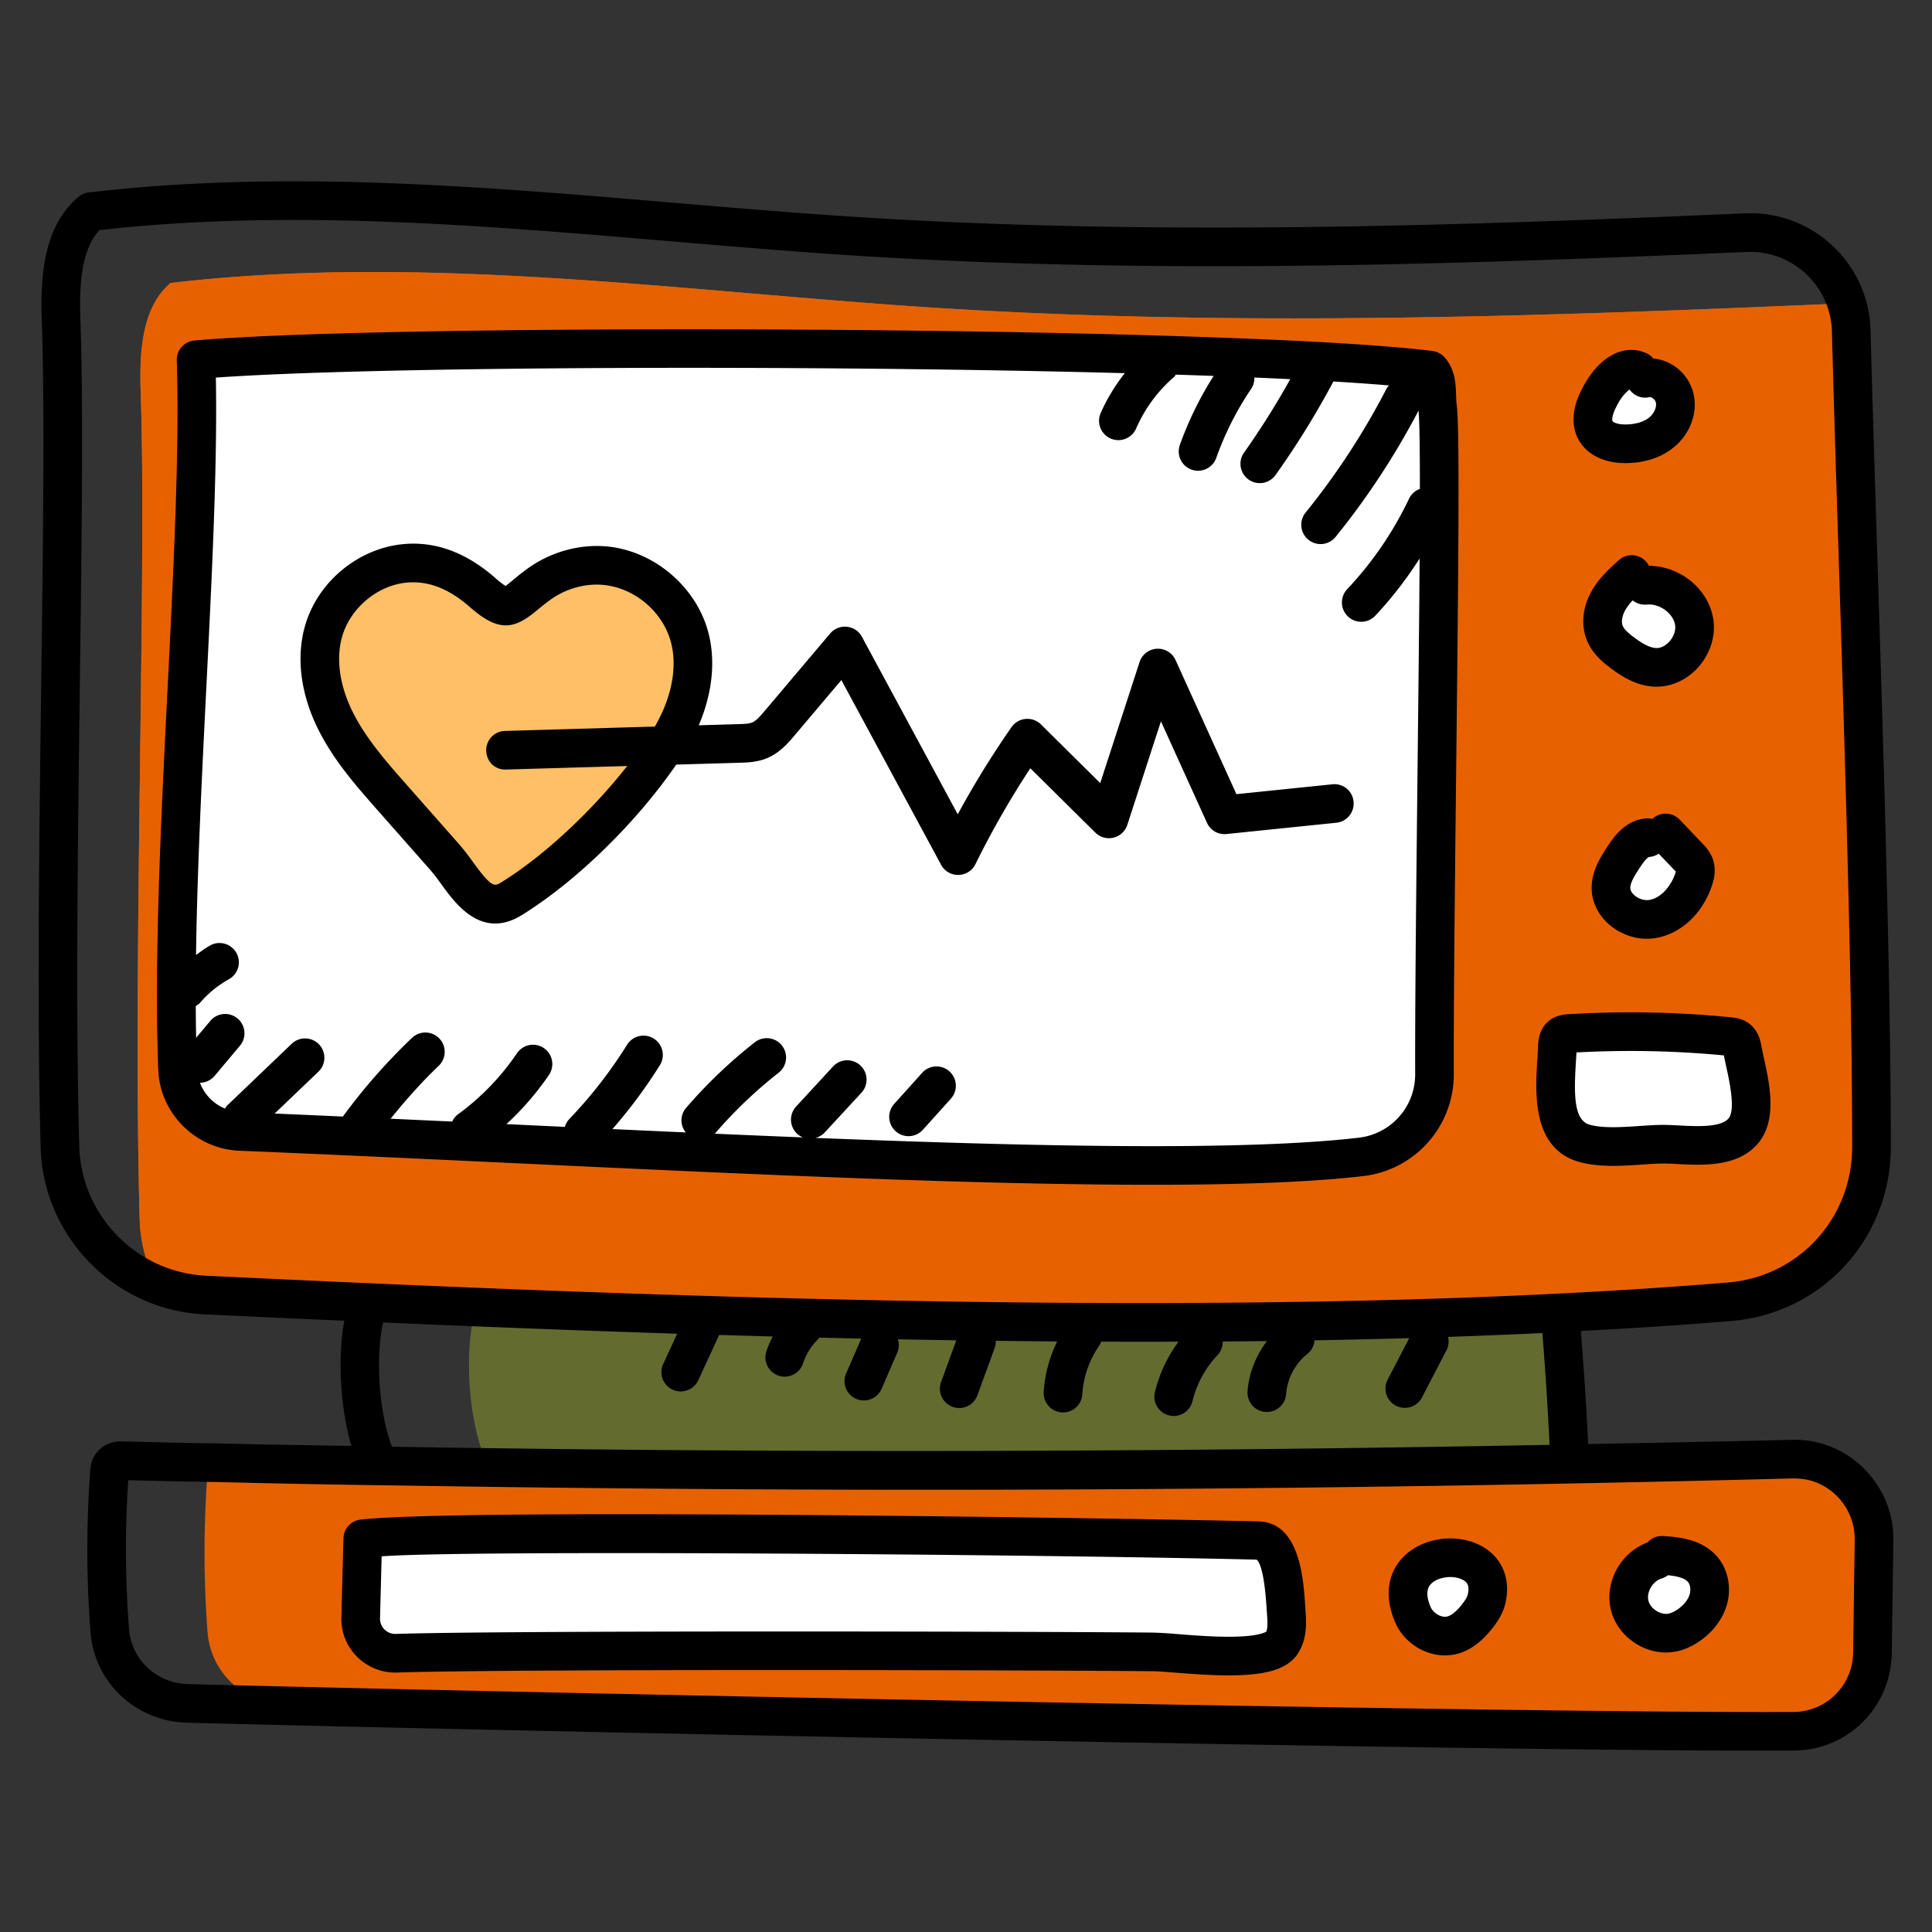
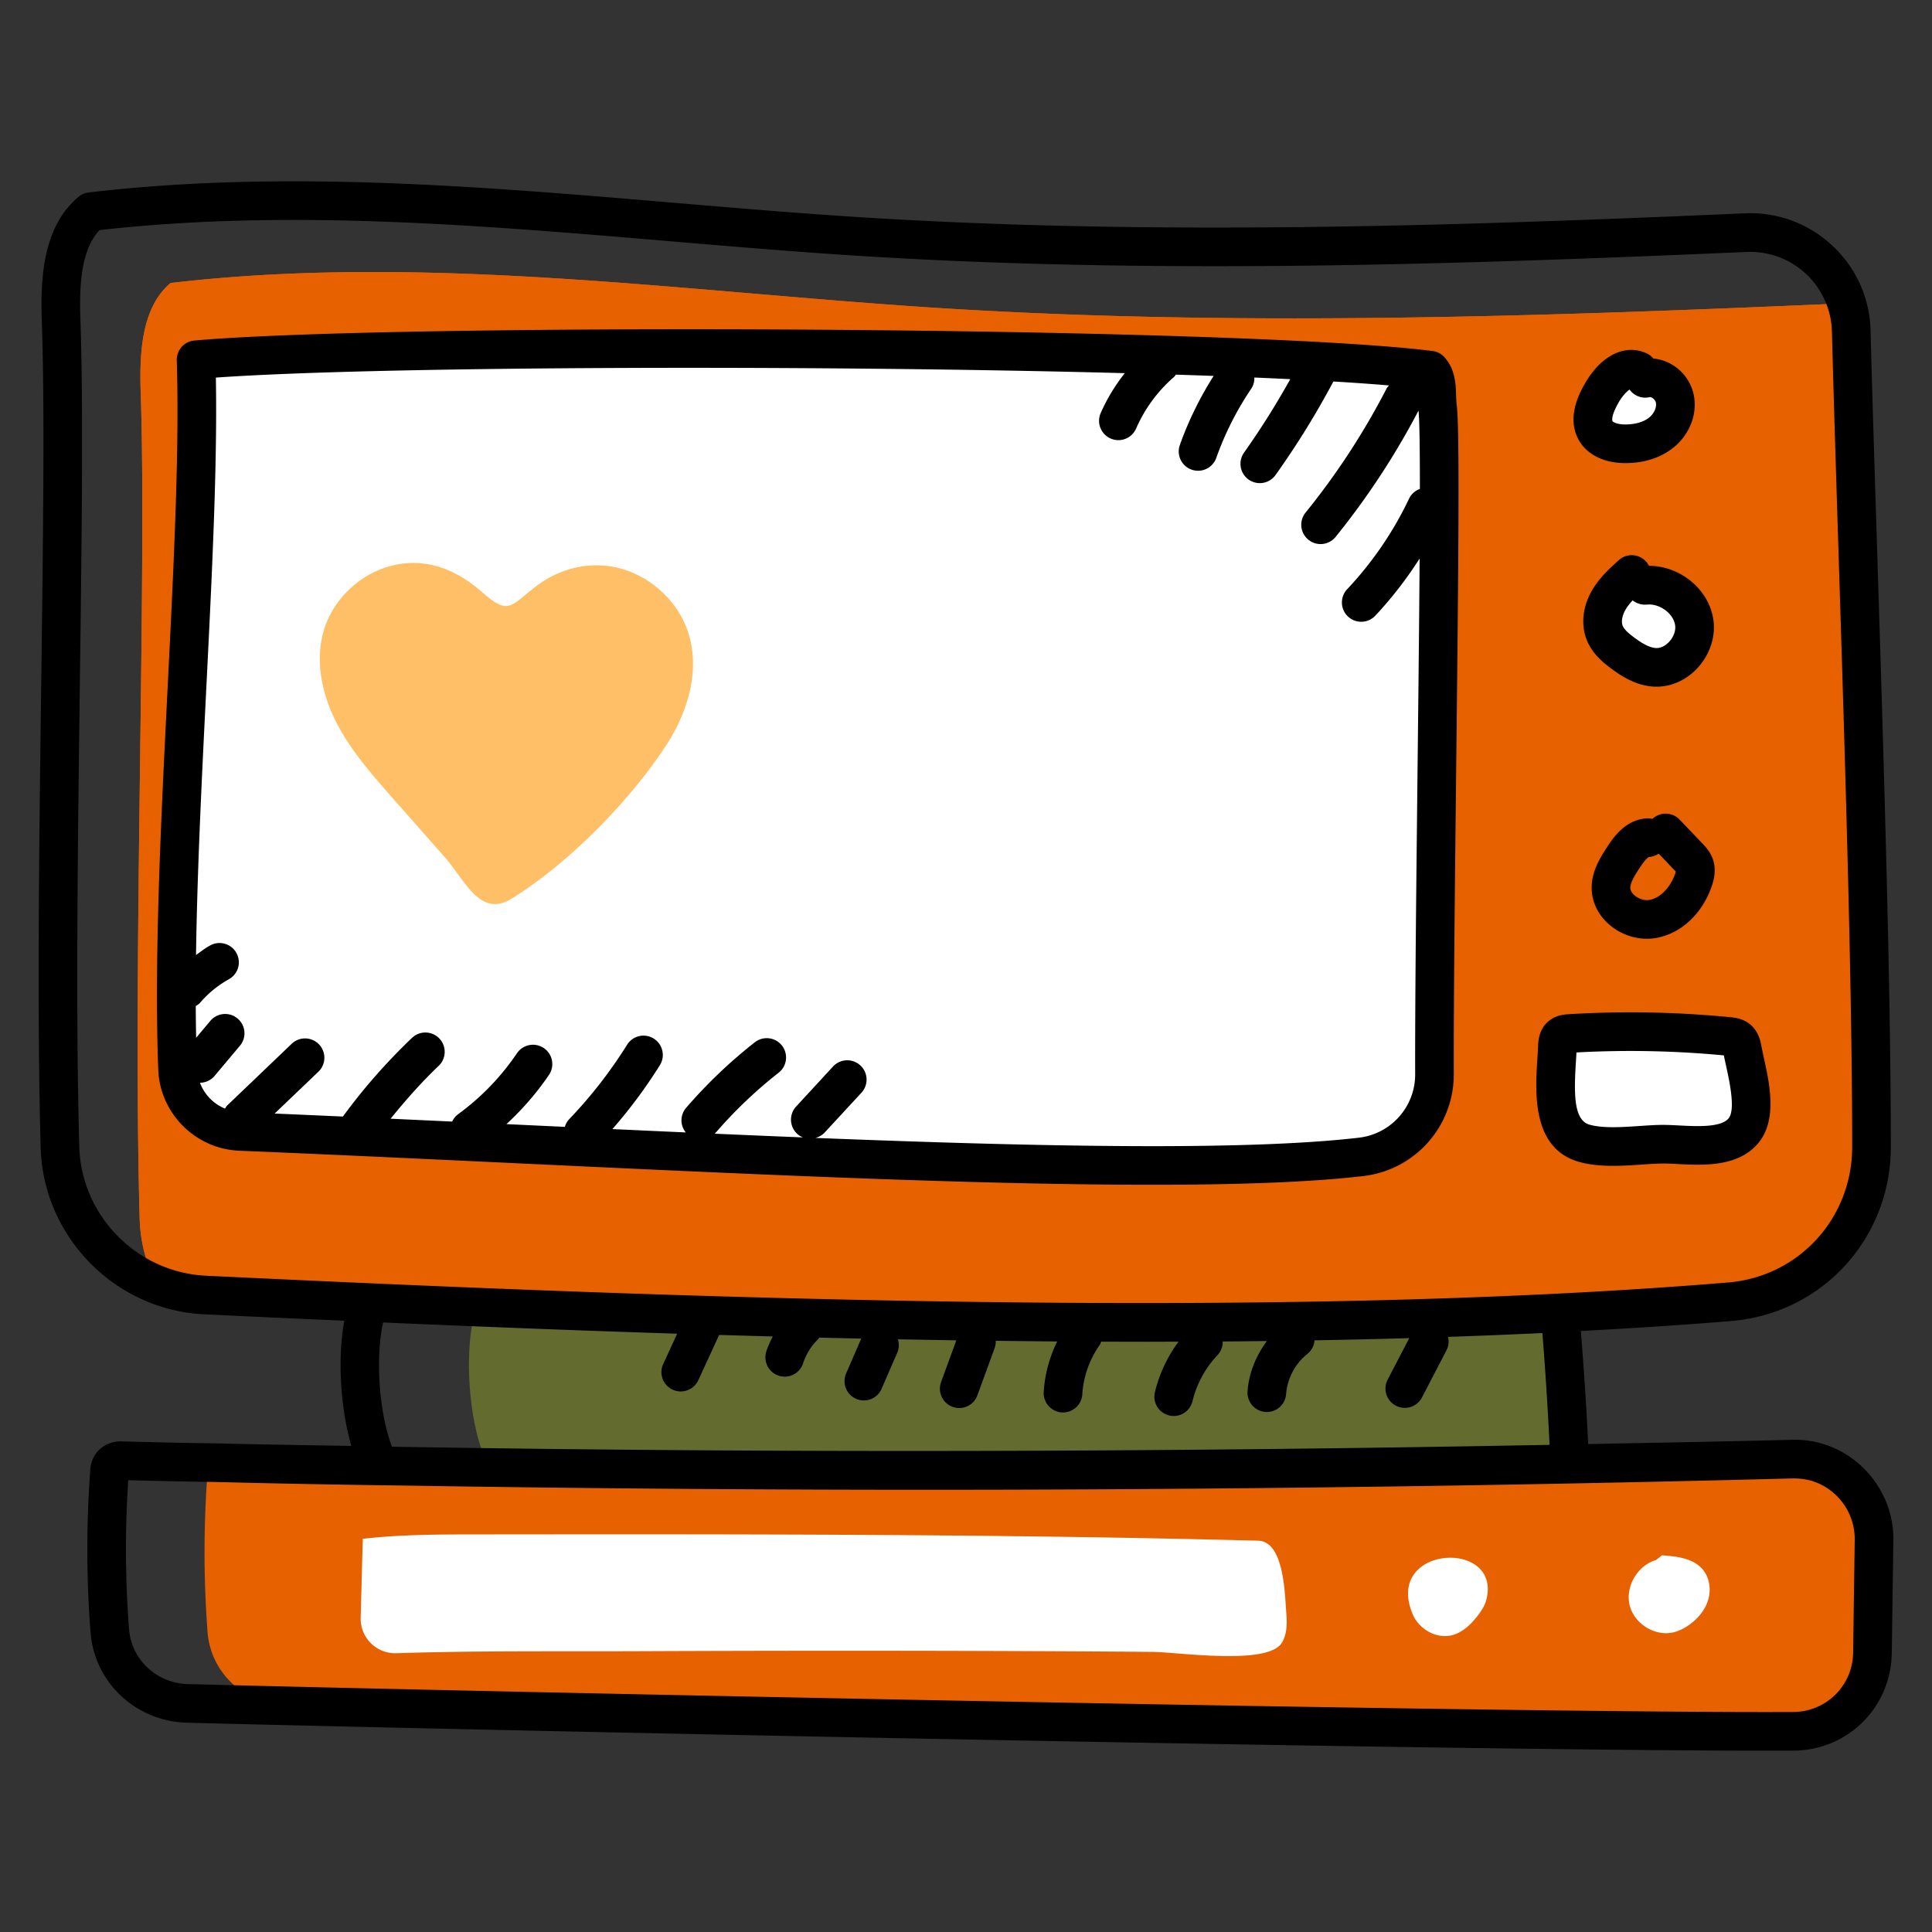
<svg xmlns="http://www.w3.org/2000/svg" viewBox="0 0 100 100" id="Electrocardiogram">
  <rect x="0" y="0" width="100" height="100" fill="#333333" stroke="none" />
  <path fill="#636b2f" d="M80.595 77.85c-.492.41-1.158.47-1.783.502-8.258.502-16.538.788-24.817.85h-.81c-2.91-.01-5.83-.062-8.74-.133-5.943-.154-11.947-.41-17.737-1.814-2.295-.543-2.94-6.916-2.05-9.601.032-.082.062-.164.093-.236 12.962.574 25.473.974 37.165 1.025h.46a463.43 463.43 0 0 0 18.393-.256c.205 2.398.36 4.795.472 7.203.04.881.02 1.886-.646 2.46z" class="color7a7979 svgShape" />
  <path fill="#e86100" d="M96.867 59.364c0 4.17-3.177 7.665-7.337 8.013-2.838.236-5.769.43-8.781.574-17.911.912-39.09.472-61.644-.533-2.818-.112-5.656-.256-8.504-.389a7.467 7.467 0 0 1-2.49-.543 7.806 7.806 0 0 1-.882-3.412c-.368-13.157.38-33.517.052-42.79-.062-1.978.03-4.355 1.547-5.636 13.054-1.527 26.231.41 39.367 1.27 15.401.995 30.853.493 46.284-.173.38-.02.759.01 1.127.071.134.42.205.871.216 1.332.276 10.872 1.045 30.402 1.045 42.216z" class="color00d4fc svgShape" />
  <path fill="#e86100" d="M96.867 59.364c0 4.17-3.177 7.665-7.337 8.013-2.838.236-5.769.43-8.781.574-17.911.912-39.09.472-61.644-.533-2.818-.112-5.656-.256-8.504-.389a7.467 7.467 0 0 1-2.49-.543 7.806 7.806 0 0 1-.882-3.412c-.368-13.157.38-33.517.052-42.79-.062-1.978.03-4.355 1.547-5.636 13.054-1.527 26.231.41 39.367 1.27 15.401.995 30.853.493 46.284-.173.38-.02.759.01 1.127.071.134.42.205.871.216 1.332.276 10.872 1.045 30.402 1.045 42.216z" class="color00d4fc svgShape" />
-   <path fill="#ffffff" d="M9.191 55.335c-.415-10.9 1.263-26.917.958-36.713 10.309-.916 53.6-.742 63.87.536.447.489.299 1.271.388 1.929.27 1.988-.188 25.406-.16 34.518a4.29 4.29 0 0 1-3.806 4.276c-10.765 1.25-36.362-.423-58.02-1.32a3.362 3.362 0 0 1-3.23-3.226zm75.612-36.142c-.75-.339-1.502.453-1.907 1.169-.339.6-.645 1.353-.294 1.946.293.495.934.66 1.509.662.673.004 1.368-.165 1.89-.59s.835-1.138.674-1.792c-.16-.654-.862-1.163-1.516-1.006m-.701 10.155c-.443.397-.89.807-1.188 1.321-.299.515-.43 1.16-.204 1.71.178.436.553.758.932 1.039.488.361 1.035.693 1.642.733 1.177.078 2.219-1.142 2.055-2.311s-1.384-2.044-2.56-1.932m.155 13.062c-.576.036-.972.572-1.285 1.056-.304.469-.618.972-.621 1.531-.006 1.024 1.146 1.792 2.156 1.62 1.01-.174 1.784-1.054 2.114-2.024.081-.24.14-.503.058-.742-.062-.182-.199-.327-.332-.466l-1.166-1.22M80.61 54.179c.007-.196.028-.413.173-.545.125-.114.307-.13.476-.14a51.931 51.931 0 0 1 8.21.151c.169.017.348.039.48.147.154.126.202.339.238.535.215 1.159.884 3.263.023 4.235-.938 1.058-3.027.639-4.243.663-1.21.024-2.784.286-3.967-.05-1.92-.546-1.453-3.32-1.39-4.996z" class="colorffffff svgShape" />
+   <path fill="#ffffff" d="M9.191 55.335c-.415-10.9 1.263-26.917.958-36.713 10.309-.916 53.6-.742 63.87.536.447.489.299 1.271.388 1.929.27 1.988-.188 25.406-.16 34.518a4.29 4.29 0 0 1-3.806 4.276c-10.765 1.25-36.362-.423-58.02-1.32a3.362 3.362 0 0 1-3.23-3.226zm75.612-36.142c-.75-.339-1.502.453-1.907 1.169-.339.6-.645 1.353-.294 1.946.293.495.934.66 1.509.662.673.004 1.368-.165 1.89-.59s.835-1.138.674-1.792c-.16-.654-.862-1.163-1.516-1.006m-.701 10.155c-.443.397-.89.807-1.188 1.321-.299.515-.43 1.16-.204 1.71.178.436.553.758.932 1.039.488.361 1.035.693 1.642.733 1.177.078 2.219-1.142 2.055-2.311s-1.384-2.044-2.56-1.932m.155 13.062l-1.166-1.22M80.61 54.179c.007-.196.028-.413.173-.545.125-.114.307-.13.476-.14a51.931 51.931 0 0 1 8.21.151c.169.017.348.039.48.147.154.126.202.339.238.535.215 1.159.884 3.263.023 4.235-.938 1.058-3.027.639-4.243.663-1.21.024-2.784.286-3.967-.05-1.92-.546-1.453-3.32-1.39-4.996z" class="colorffffff svgShape" />
  <path fill="#ffbf66" d="M18.738 29.976c-.946.642-1.68 1.604-1.992 2.705-.444 1.564-.075 3.268.665 4.715.74 1.446 1.827 2.682 2.901 3.9l2.715 3.078c1.037 1.176 1.817 3.158 3.46 2.138 2.955-1.835 6.099-5.035 7.997-7.941 1.093-1.674 1.737-3.77 1.181-5.69-.545-1.884-2.289-3.362-4.237-3.59-1.257-.148-2.556.23-3.572.975-1.427 1.047-1.459 1.65-2.883.399-1.191-1.047-2.597-1.711-4.226-1.479a4.806 4.806 0 0 0-2.01.79z" class="colorfd95fd svgShape" />
  <path fill="#e86100" d="m97 79.694-.082 5.84a4.12 4.12 0 0 1-4.099 4.079c-4.97.02-13.32-.082-22.932-.226-.973-.02-1.967-.03-2.971-.051l-1.814-.03c-.901-.011-1.813-.032-2.736-.042-.348-.01-.696-.02-1.045-.02-3.76-.062-7.613-.134-11.456-.216a7811.143 7811.143 0 0 1-35.115-.778c-2.1-.051-3.842-1.67-4.006-3.76a54.613 54.613 0 0 1 0-8.29.562.562 0 0 1 .4-.492.895.895 0 0 1 .163-.02c3.187.081 6.384.143 9.57.204 24.398.461 48.805.41 73.203-.194A4.142 4.142 0 0 1 97 79.694z" class="color00d4fc svgShape" />
  <path fill="#ffffff" d="M64.804 85.66c.736-.084 1.316-.267 1.538-.622.28-.444.278-1.005.238-1.528-.08-1.053-.123-3.73-1.46-3.764-13.472-.351-26.95-.338-40.426-.325-1.975.001-3.955.004-5.918.227l-.107 4.094a1.786 1.786 0 0 0 1.854 1.828c4.226-.137 8.468-.086 12.692-.105 6.11-.026 12.22-.03 18.33-.01 2.707.01 5.414.023 8.121.047.904.008 3.439.35 5.138.158zm8.32-2.101c.326.77 1.224 1.285 2.033 1.079.55-.14.983-.563 1.33-1.013.192-.25.37-.52.447-.826.806-3.17-5.332-2.829-3.81.76zm12.594-2.814c-.956.28-1.601 1.368-1.369 2.336.233.968 1.324 1.645 2.29 1.403.278-.07.537-.203.772-.367.46-.32.844-.772 1.004-1.309.16-.537.073-1.16-.293-1.584-.497-.577-1.341-.668-2.1-.72" class="colorffffff svgShape" />
  <path d="M92.742 74.524c-3.51.092-7.023.15-10.536.22a190.671 190.671 0 0 0-.382-5.853c2.601-.136 5.216-.305 7.79-.516 4.706-.395 8.255-4.27 8.255-9.014 0-11.83-.764-31.288-1.049-42.237a6.18 6.18 0 0 0-1.97-4.402 6.192 6.192 0 0 0-4.538-1.68c-14.817.644-30.587 1.188-46.172.176-13.054-.848-26.395-2.801-39.551-1.256a1.004 1.004 0 0 0-.53.229c-1.812 1.534-1.975 4.11-1.896 6.429.33 9.261-.429 29.573-.058 42.788.13 4.605 3.839 8.391 8.445 8.62 1.33.062 3.708.178 7.272.332-.357 1.923-.211 4.487.364 6.48-2.343-.037-4.686-.073-7.03-.132-1.625-.02-3.26-.061-4.876-.102-.871-.017-1.548.606-1.605 1.438-.21 2.82-.207 5.656.01 8.426.191 2.6 2.33 4.62 4.978 4.697 14.866.384 68.31 1.513 83.16 1.445 2.819-.012 5.057-2.237 5.095-5.064L98 79.705c.03-2.848-2.334-5.272-5.258-5.18zM10.647 66.03c-3.568-.177-6.442-3.11-6.543-6.678-.192-6.857-.08-15.509.028-23.876.097-7.443.188-14.472.03-18.926-.06-1.726.018-3.604.988-4.64 12.802-1.446 25.955.465 38.86 1.304 15.685 1.017 31.517.472 46.389-.173a4.234 4.234 0 0 1 4.422 4.132c.284 11.023 1.048 30.356 1.048 42.188 0 3.695-2.76 6.714-6.42 7.02-23.948 1.97-54.318.815-78.377-.33l-.425-.02zm9.184 2.421c5.465.24 11.295.457 15.22.581l-.736 1.597a1 1 0 0 0 1.816.836l1.092-2.369 2.776.08a5.036 5.036 0 0 0-.328.755 1 1 0 1 0 1.9.624c.154-.468.423-.898.777-1.24.024-.024.033-.056.055-.08 1.392.032 1.723.041 2.176.05l-.776 1.787a1 1 0 1 0 1.834.797l.808-1.861a.983.983 0 0 0 .028-.686l3.027.053-.79 2.16a1 1 0 0 0 1.879.687l.893-2.446a.998.998 0 0 0 .058-.376c.747.009 3.083.033 3.18.034-.396.81-.64 1.69-.696 2.6a1 1 0 1 0 1.996.124 4.965 4.965 0 0 1 .901-2.542c.038-.054.05-.115.077-.172 2.47.008 2.316.007 4.004 0a7.267 7.267 0 0 0-1.224 2.611 1 1 0 0 0 1.945.47 5.261 5.261 0 0 1 1.291-2.38.997.997 0 0 0 .273-.71c.772-.006 1.535-.014 2.289-.023-.566.755-.935 1.662-1.003 2.6a1 1 0 0 0 1.996.144 2.96 2.96 0 0 1 1.1-2.077.991.991 0 0 0 .37-.704c1.675-.03 3.308-.067 4.904-.114l-1.118 2.148a1 1 0 0 0 1.775.923l1.275-2.451a.984.984 0 0 0 .075-.684c1.857-.063 3.819-.148 4.883-.199.152 1.866.274 3.81.373 5.787-19.913.375-39.81.425-59.315.107-.2-.002-.402-.009-.602-.011-.71-1.858-.844-4.738-.458-6.43zm76.087 17.07a3.104 3.104 0 0 1-3.102 3.091c-14.385.07-67.659-1.046-83.098-1.444-1.616-.047-2.922-1.27-3.039-2.849a53.545 53.545 0 0 1-.04-7.703c1.495.037 2.997.073 4.48.091 3.242.083 6.493.144 9.743.185 23.622.385 47.824.261 71.929-.369.341-.003.683.037.995.13A3.152 3.152 0 0 1 96 79.68l-.082 5.84z" fill="#000000" class="color000000 svgShape" />
  <path d="M59.634 61.324c4.403 0 8.156-.129 10.922-.45a5.292 5.292 0 0 0 4.692-5.272c-.011-3.643.056-9.683.121-15.525.125-11.113.189-17.946.029-19.125-.021-.155-.024-.317-.03-.48-.017-.576-.041-1.366-.611-1.99a1 1 0 0 0-.615-.316c-10.35-1.289-53.664-1.466-64.081-.54a1 1 0 0 0-.911 1.027c.144 4.627-.156 10.603-.473 16.932-.346 6.901-.704 14.037-.485 19.788.086 2.255 1.925 4.094 4.188 4.188 16.446.68 34.363 1.763 47.254 1.763zM10.35 56.043a.996.996 0 0 0 .756-.354l1.313-1.562a1 1 0 1 0-1.532-1.287l-.735.875a108.43 108.43 0 0 1-.02-1.641c.076-.05.158-.093.22-.166.418-.49.915-.898 1.477-1.213a1 1 0 1 0-.976-1.745c-.251.14-.476.315-.707.482.141-9.94 1.176-21.737 1.027-29.888 8.255-.586 30.834-.663 47.047-.229a9.472 9.472 0 0 0-1.25 2.068 1 1 0 0 0 1.836.796 7.48 7.48 0 0 1 1.962-2.668c.04-.034.06-.08.092-.12.668.022 1.32.044 1.958.067a17.871 17.871 0 0 0-1.749 3.573 1 1 0 1 0 1.885.67 15.877 15.877 0 0 1 1.816-3.59.972.972 0 0 0 .154-.57c.641.027 1.26.055 1.859.085a41.574 41.574 0 0 1-2.39 3.799 1 1 0 1 0 1.628 1.163 43.65 43.65 0 0 0 2.995-4.842c1.063.064 2.028.132 2.88.204-.041.052-.093.094-.124.156a37.635 37.635 0 0 1-4.195 6.425 1 1 0 1 0 1.554 1.259 39.59 39.59 0 0 0 4.29-6.533c.052.443.072 1.935.072 4.05a.997.997 0 0 0-.563.51 18.242 18.242 0 0 1-3.194 4.673 1 1 0 1 0 1.456 1.371 20.233 20.233 0 0 0 2.287-2.952c-.05 7.76-.249 20.738-.23 26.699a3.294 3.294 0 0 1-2.922 3.28c-5.868.68-16.39.474-28.123.01a.97.97 0 0 0 .471-.268l1.913-2.071a1 1 0 0 0-1.47-1.357l-1.912 2.073a1 1 0 0 0 .057 1.412c.089.083.19.141.297.185-1.508-.06-3.032-.125-4.57-.192.009-.01.022-.013.031-.024a23.324 23.324 0 0 1 3.282-3.133 1 1 0 1 0-1.233-1.575 25.363 25.363 0 0 0-3.564 3.403.987.987 0 0 0-.01 1.263c-1.261-.056-2.528-.114-3.798-.173a25.827 25.827 0 0 0 2.465-3.32 1 1 0 0 0-1.697-1.058 23.781 23.781 0 0 1-3.006 3.867.978.978 0 0 0-.223.396c-1.055-.049-1.943-.09-3.025-.142a14.758 14.758 0 0 0 2.203-2.547 1 1 0 0 0-1.656-1.122 12.739 12.739 0 0 1-3.056 3.163.976.976 0 0 0-.298.374l-3.187-.148c.777-.958 1.595-1.886 2.488-2.736a1 1 0 1 0-1.378-1.45 30.587 30.587 0 0 0-3.58 4.074c-1.186-.053-2.363-.105-3.532-.155l2.265-2.166a1 1 0 0 0-1.383-1.445l-3.34 3.195c-.049.047-.074.106-.111.16a2.326 2.326 0 0 1-1.297-1.338zM84.106 23.97h.022c.692 0 1.68-.143 2.505-.816.861-.703 1.26-1.804 1.014-2.805-.246-.999-1.12-1.712-2.07-1.79a1 1 0 0 0-.362-.277c-1.108-.502-2.36.122-3.19 1.588-.245.434-.99 1.753-.284 2.947.43.728 1.292 1.148 2.365 1.153zm-.34-3.116c.206-.363.436-.593.579-.69.23.322.64.49 1.047.39.078-.018.272.11.312.272.06.24-.085.575-.336.78-.291.237-.732.364-1.253.364-.39-.002-.617-.112-.652-.172-.001-.002-.113-.207.304-.944zm.024 8.139c-.445.399-.998.895-1.386 1.564-.494.852-.59 1.797-.264 2.591.274.669.792 1.115 1.263 1.462.541.401 1.277.87 2.17.928 1.876.11 3.357-1.706 3.112-3.448-.22-1.578-1.71-2.8-3.334-2.803a1 1 0 0 0-1.561-.294zm2.915 3.375c.078.555-.472 1.21-1 1.174-.373-.024-.79-.3-1.113-.54-.248-.183-.514-.4-.602-.613-.084-.207-.027-.532.145-.83.097-.167.227-.33.37-.485.196.159.451.24.726.22.665-.072 1.387.456 1.474 1.074zm1.398 11.275-1.166-1.22a1 1 0 0 0-1.41-.036.952.952 0 0 0-.3-.027c-1.13.072-1.76 1.044-2.061 1.511-.328.507-.777 1.2-.782 2.07-.009 1.658 1.71 2.89 3.325 2.61 1.295-.222 2.403-1.252 2.892-2.688.114-.336.243-.844.058-1.385-.134-.392-.388-.659-.556-.835zm-1.396 1.577c-.203.598-.696 1.25-1.336 1.36-.246.042-.551-.052-.764-.232-.083-.072-.224-.217-.223-.396.002-.285.256-.678.46-.994.322-.497.464-.587.512-.602a.993.993 0 0 0 .498-.171l.802.84c.028.028.058.056.084.085a1.272 1.272 0 0 1-.033.11zm-4.98 14.917c1.39.394 3.063.11 4.26.088 1.2-.033 3.66.482 4.971-1 1.236-1.396.46-3.749.212-5.082-.046-.245-.141-.758-.587-1.124-.37-.305-.791-.347-1.017-.368a52.848 52.848 0 0 0-8.368-.156c-.226.014-.695.042-1.088.4-.468.424-.49 1.022-.5 1.246-.007.21-.021.436-.037.674-.11 1.73-.293 4.626 2.155 5.322zm-.157-5.195c.01-.161.02-.317.027-.467a51.147 51.147 0 0 1 7.63.152c.032.166.072.348.114.54.177.803.505 2.297.12 2.732-.412.466-1.641.402-2.538.355-.878-.046-1.069-.04-2.076.028-.88.06-1.88.127-2.572-.069-.83-.236-.81-1.621-.705-3.271z" fill="#000000" class="color000000 svgShape" />
-   <path d="m19.563 41.958 2.714 3.077c.205.232.397.5.59.766.549.754 1.454 2 2.764 2 .42 0 .88-.127 1.384-.44 2.843-1.765 5.92-4.781 7.987-7.786l3.269-.095c.42-.012.942-.027 1.466-.253.64-.277 1.072-.786 1.387-1.158l2.425-2.869 5.162 9.562a1 1 0 0 0 .88.525h.019c.374-.007.713-.222.878-.558a46.101 46.101 0 0 1 2.842-4.963l3.365 3.33a1 1 0 0 0 1.655-.402l1.74-5.358 2.383 5.252a.994.994 0 0 0 1.013.581l5.682-.584a1 1 0 0 0 .892-1.098.993.993 0 0 0-1.097-.892l-4.966.511-3.152-6.944a1.001 1.001 0 0 0-1.861.104l-2.036 6.267-3.067-3.036a1 1 0 0 0-1.524.139 47.96 47.96 0 0 0-2.785 4.512l-4.959-9.188a1 1 0 0 0-1.643-.171l-3.373 3.988c-.208.245-.443.523-.653.614-.172.074-.456.082-.731.09l-2.047.06c.724-1.69.897-3.426.46-4.938-.655-2.26-2.744-4.03-5.081-4.306-1.477-.171-3.037.25-4.28 1.163-.293.214-.53.41-.734.58-.122.1-.265.22-.363.29a4.06 4.06 0 0 1-.535-.416c-1.582-1.39-3.275-1.969-5.027-1.718-.85.122-1.69.451-2.43.953-1.171.795-2.02 1.952-2.392 3.26-.471 1.66-.21 3.593.737 5.442.802 1.568 1.94 2.859 3.042 4.107zm-1.855-9.003c.399-1.405 1.703-2.567 3.18-2.78 1.172-.162 2.286.24 3.425 1.24 1.535 1.35 2.318 1.14 3.495.164.178-.148.385-.32.64-.507.84-.616 1.882-.903 2.863-.788 1.561.183 2.957 1.366 3.394 2.875.38 1.31.079 2.91-.81 4.448l-7.759.226a1 1 0 0 0-.97 1.028c.016.552.446.996 1.029.97l6.268-.182c-1.852 2.356-4.295 4.642-6.503 6.013-.363.225-.498.307-1.474-1.036a12.61 12.61 0 0 0-.709-.914l-2.714-3.077c-1.02-1.156-2.074-2.35-2.762-3.695-.715-1.398-.926-2.813-.593-3.985zm49.849 50.179c-.09-1.406-.279-4.332-2.411-4.387-5.388-.14-41.113-.704-46.483-.093a1 1 0 0 0-.886.968l-.107 4.093c-.044 1.654 1.335 2.915 2.885 2.855 5.724-.187 32.274-.13 39.102-.068.877.008 3.446.357 5.26.151.736-.083 1.772-.286 2.272-1.083.434-.689.44-1.466.388-2.135l-.02-.301zm-2.018 1.32c-.002 0-.178.136-.847.212-1.086.122-2.618.003-3.737-.085a22.553 22.553 0 0 0-1.28-.079c-7.068-.064-33.617-.111-39.185.069a.787.787 0 0 1-.82-.804l.083-3.21c4.12-.336 33.965-.11 45.287.17.172.13.402.676.521 2.535l.022.325c.025.324.037.72-.044.866zm11.276-4.355c-1.178-.73-2.93-.594-3.989.311-.99.848-1.217 2.138-.622 3.54.446 1.051 1.51 1.733 2.588 1.733 1.039 0 1.853-.625 2.486-1.447.224-.291.498-.689.625-1.19.313-1.228-.094-2.33-1.088-2.947zm-.85 2.454c-.038.147-.172.334-.271.462-.289.375-.553.595-.784.654-.304.076-.724-.166-.865-.5-.364-.858-.028-1.145.082-1.24.398-.34 1.192-.405 1.632-.13.12.074.344.212.206.754zm10.124-3.047a.986.986 0 0 0-.814.333c-1.379.498-2.24 2.05-1.898 3.476.302 1.256 1.517 2.217 2.861 2.217.644 0 1.223-.233 1.744-.594.684-.475 1.178-1.13 1.391-1.844.267-.893.078-1.86-.494-2.524-.802-.93-2.047-1.014-2.79-1.064zm1.368 3.016c-.084.281-.303.556-.615.774-.16.11-.31.184-.446.218-.435.105-.973-.245-1.075-.667-.106-.445.23-1.01.678-1.142a.996.996 0 0 0 .335-.172c.436.045.847.131 1.03.344.125.145.163.41.093.645zM47.731 55.529l-1.435 1.595a1 1 0 1 0 1.486 1.338l1.435-1.594a1 1 0 0 0-1.486-1.339z" fill="#000000" class="color000000 svgShape" />
</svg>